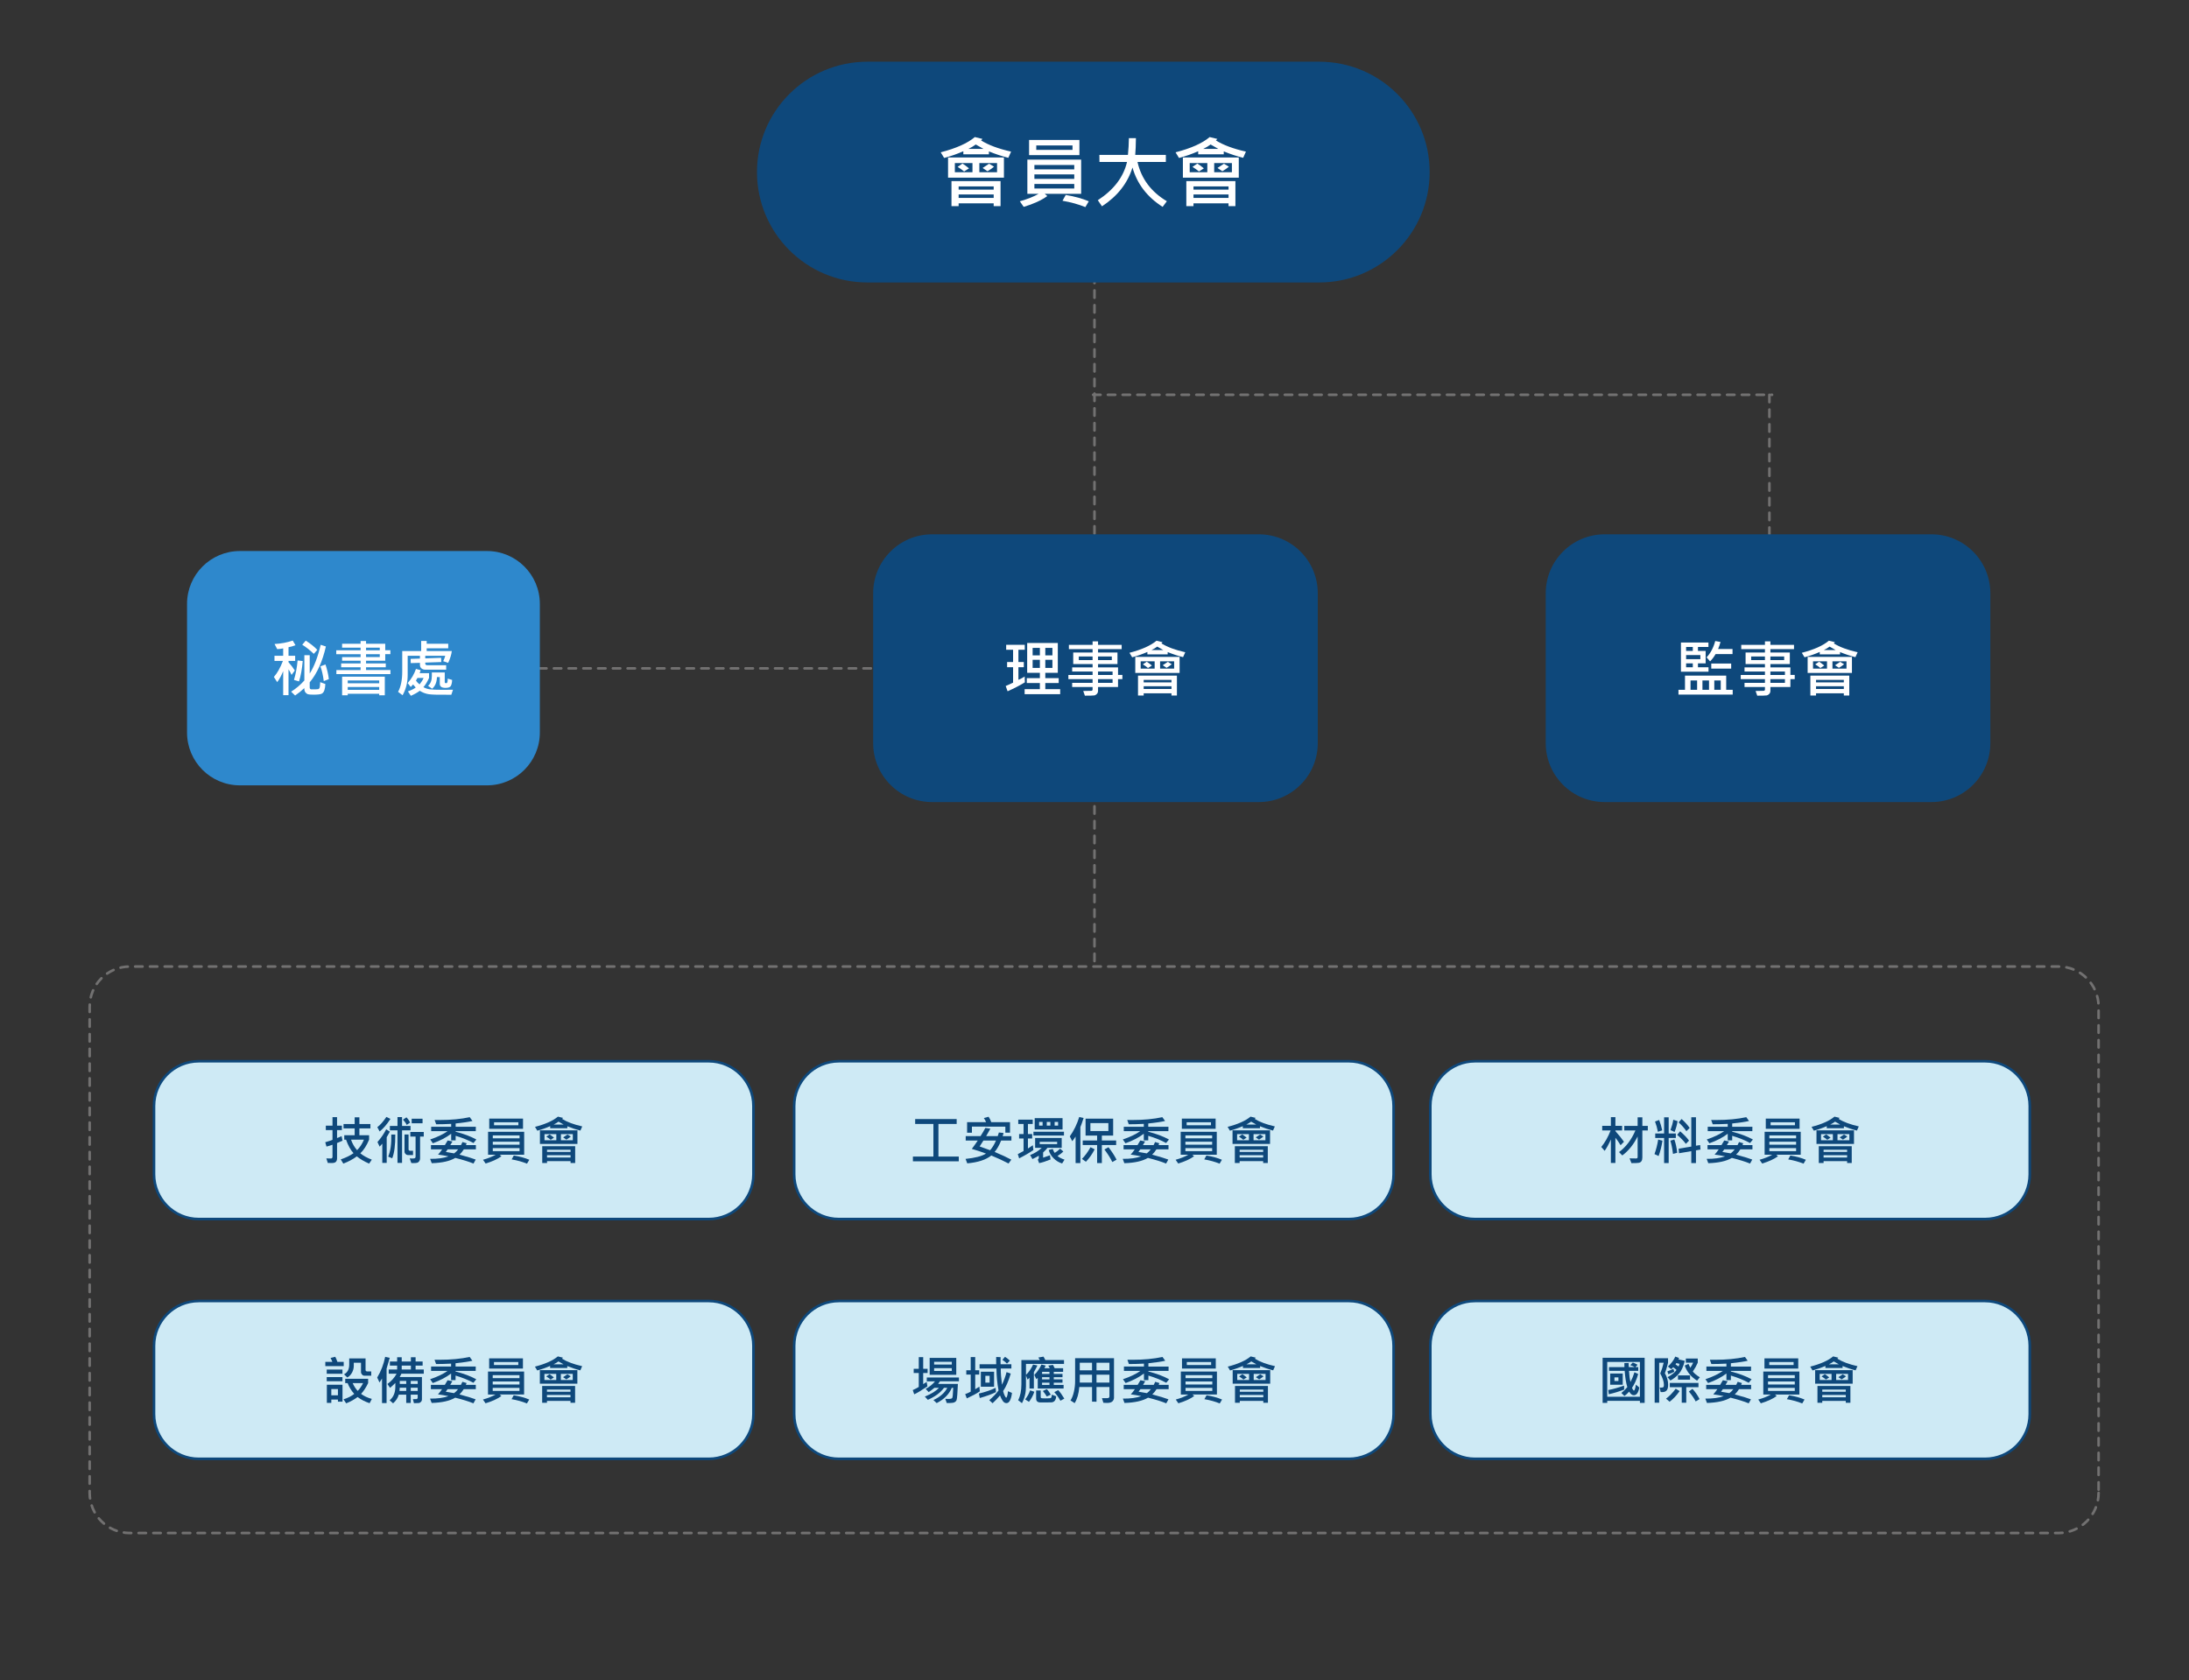
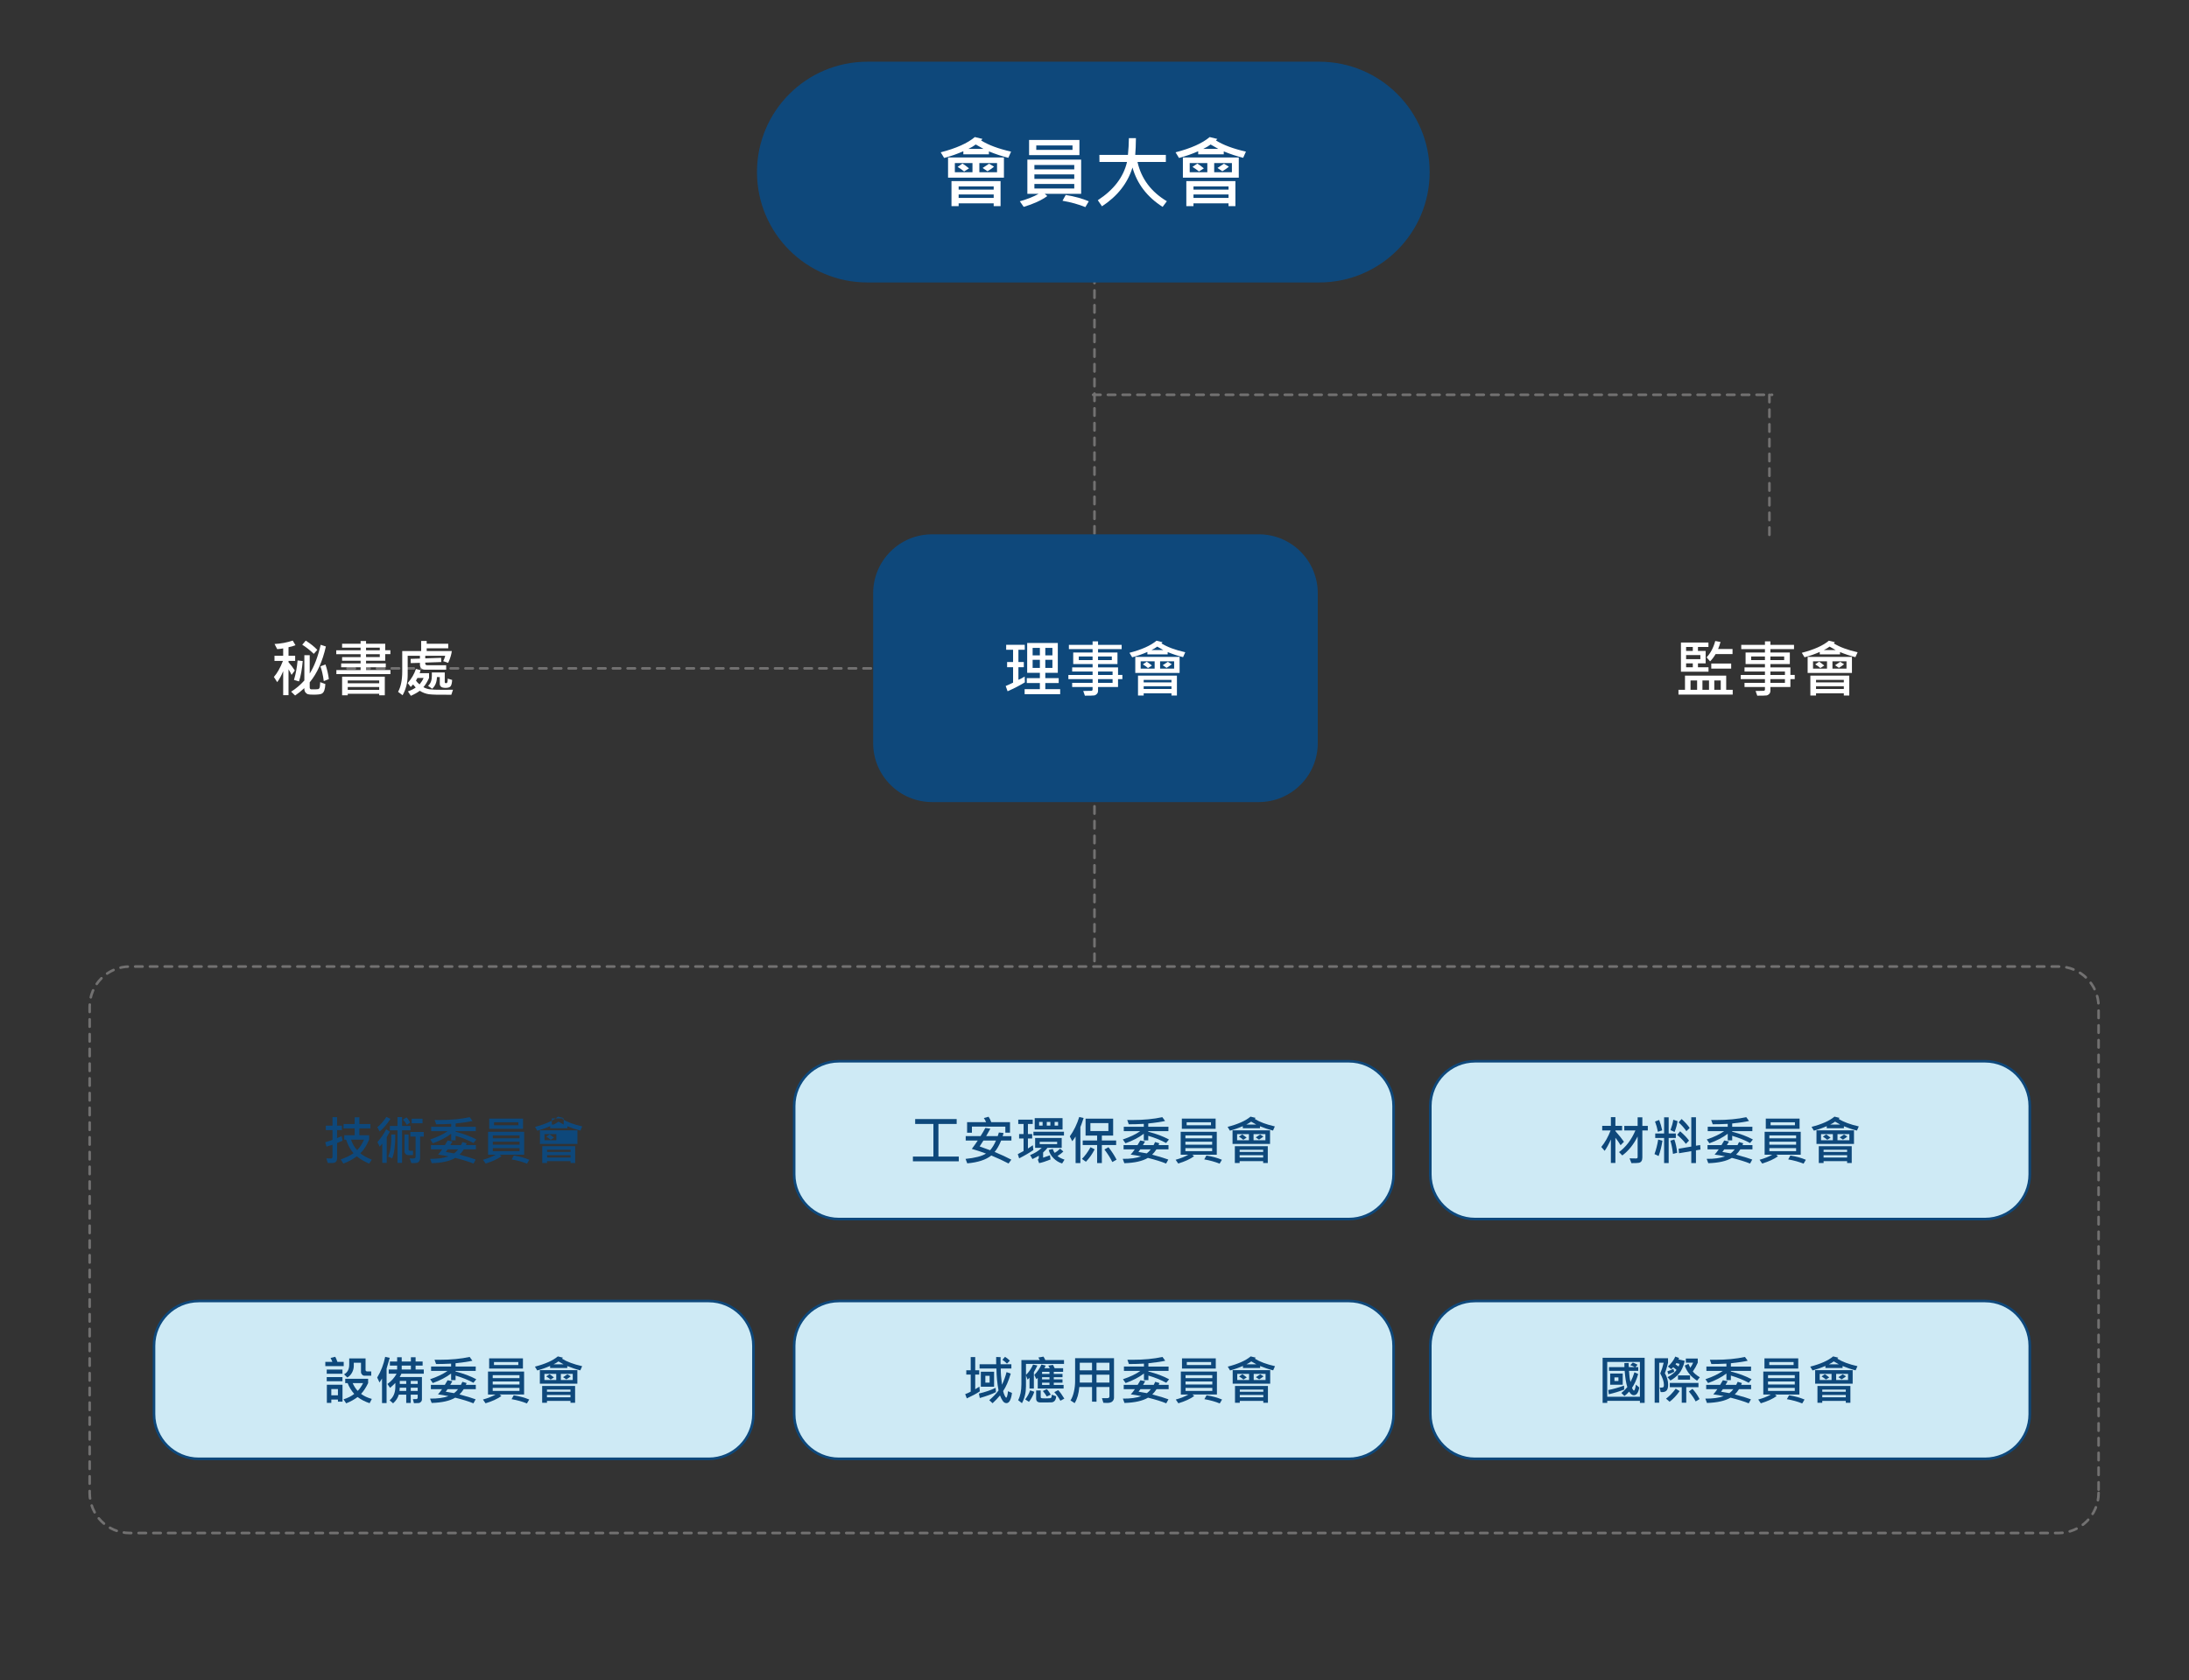
<svg xmlns="http://www.w3.org/2000/svg" version="1.1" id="圖層_2" x="0px" y="0px" width="841.89px" height="646.402px" viewBox="0 0 841.89 646.402" enable-background="new 0 0 841.89 646.402" xml:space="preserve">
  <rect x="0" y="0" width="841.89" height="646.402" fill="#333333" stroke="none" />
  <line fill="none" stroke="#727171" stroke-linecap="round" stroke-linejoin="round" stroke-dasharray="2.835,2.835" x1="420.939" y1="106.038" x2="420.939" y2="370.701" />
  <path fill="#0E487B" d="M549.848,66.194c0,23.448-19.013,42.458-42.459,42.458H333.592c-23.446,0-42.458-19.01-42.458-42.458l0,0  c0-23.445,19.008-42.457,42.458-42.457h173.8C530.838,23.737,549.848,42.744,549.848,66.194L549.848,66.194z" />
  <g>
    <path fill="#FFFFFF" d="M388.862,58.32l-1.059,2.382c-2.46-0.605-4.948-1.43-7.468-2.467v1.116H370.5v-1.175   c-2.32,1.03-4.783,1.891-7.38,2.587l-1.322-2.176c5.932-1.529,10.306-3.484,13.128-5.865l2.942,0.721   c-0.209,0.254-0.39,0.445-0.546,0.573C380.116,55.777,383.961,57.214,388.862,58.32z M386.113,68.347h-21.492V60.57h21.495   L386.113,68.347L386.113,68.347z M384.819,79.299h-2.649v-1.073h-13.481v1.073h-2.749V69.67h18.876L384.819,79.299L384.819,79.299z    M374.015,66.245v-3.529h-6.777v3.529H374.015z M372.691,64.76l-1.896,1.202c-0.724-0.605-1.557-1.201-2.498-1.776l1.867-1.264   C370.78,63.266,371.623,63.878,372.691,64.76z M382.173,72.948v-1.236h-13.481v1.237L382.173,72.948L382.173,72.948z    M382.173,76.138v-1.323h-13.481v1.323H382.173z M378.233,57.262c-1.618-0.898-2.602-1.461-2.955-1.677   c-0.823,0.621-1.767,1.177-2.822,1.677H378.233z M383.467,66.245v-3.529h-6.807v3.529H383.467z M382.32,64.127   c-0.667,0.558-1.506,1.142-2.529,1.75l-1.868-1.265c1.177-0.745,2-1.289,2.47-1.632L382.32,64.127z" />
    <path fill="#FFFFFF" d="M415.808,74.55h-14.01l1,0.866c-2.304,1.658-5.332,3.042-9.085,4.16l-1.485-2.147   c2.97-0.842,5.38-1.803,7.233-2.88h-4.337V61.393h20.685V74.55L415.808,74.55z M415.147,59.674h-19.361v-5.836h19.36   L415.147,59.674L415.147,59.674z M413.162,65.157v-1.692H397.83v1.692H413.162z M413.162,68.802v-1.72H397.83v1.72H413.162z    M413.162,72.507v-1.749H397.83v1.749H413.162z M412.486,57.659V55.94H398.55v1.719H412.486z M418.749,77.432l-1.32,2.234   c-2.656-1.081-5.588-1.891-8.792-2.44l1.237-2.234C413.25,75.54,416.21,76.354,418.749,77.432z" />
    <path fill="#FFFFFF" d="M448.769,77.401l-1.618,2.176c-5.948-3.793-9.815-8.837-11.599-15.142   c-1.873,6.057-5.781,11.033-11.73,14.924l-1.604-2.339c6.146-4.008,9.892-8.919,11.233-14.73h-10.599l-0.03-2.706h10.981   c0.217-2.108,0.338-4.253,0.368-6.439h2.705c-0.03,2.616-0.12,4.763-0.265,6.439h11.772v2.706h-10.907   C438.949,68.759,442.712,73.796,448.769,77.401z" />
    <path fill="#FFFFFF" d="M479.185,58.32l-1.059,2.382c-2.461-0.605-4.949-1.43-7.468-2.467v1.116h-9.833v-1.175   c-2.32,1.03-4.784,1.891-7.382,2.587l-1.322-2.176c5.932-1.529,10.306-3.484,13.128-5.865l2.94,0.721   c-0.207,0.254-0.387,0.445-0.545,0.573C470.439,55.777,474.285,57.214,479.185,58.32z M476.436,68.347h-21.494V60.57h21.495   L476.436,68.347L476.436,68.347z M475.141,79.299h-2.648v-1.073h-13.481v1.073h-2.749V69.67h18.875L475.141,79.299L475.141,79.299z    M464.337,66.245v-3.529h-6.775v3.529H464.337z M463.014,64.76l-1.897,1.202c-0.725-0.605-1.558-1.201-2.498-1.776l1.867-1.264   C461.103,63.266,461.946,63.878,463.014,64.76z M472.497,72.948v-1.236h-13.481v1.237L472.497,72.948L472.497,72.948z    M472.497,76.138v-1.323h-13.481v1.323H472.497z M468.556,57.262c-1.617-0.898-2.603-1.461-2.955-1.677   c-0.823,0.621-1.768,1.177-2.822,1.677H468.556z M473.791,66.245v-3.529h-6.809v3.529H473.791z M472.642,64.127   c-0.667,0.558-1.506,1.142-2.528,1.75l-1.867-1.265c1.177-0.745,2.001-1.289,2.47-1.632L472.642,64.127z" />
  </g>
-   <path fill="#CEEAF5" stroke="#0E487B" d="M289.78,451.721c0,9.505-7.705,17.21-17.21,17.21H76.442  c-9.506,0-17.211-7.705-17.211-17.21v-26.293c0-9.505,7.705-17.212,17.211-17.212h196.129c9.504,0,17.21,7.707,17.21,17.212  L289.78,451.721L289.78,451.721z" />
  <g>
    <path fill="#0E487B" d="M131.736,438.789c-0.763,0.355-1.464,0.651-2.102,0.888v5.862c0,0.578-0.142,1.025-0.425,1.341   c-0.283,0.314-0.756,0.479-1.421,0.487c-0.666,0.012-1.238,0.006-1.716-0.017l-0.562-1.756c0.709,0.025,1.322,0.039,1.834,0.039   c0.125,0,0.246-0.057,0.361-0.171c0.114-0.117,0.172-0.247,0.172-0.391v-4.726c-0.743,0.263-1.513,0.496-2.309,0.7l-0.483-1.658   c1.262-0.382,2.193-0.69,2.792-0.929v-3.74h-2.566v-1.717h2.566v-3.272h1.756v3.272h1.855v1.717h-1.855v3.039   c0.527-0.171,1.105-0.414,1.737-0.729L131.736,438.789z M142.996,446.081l-1.036,1.52c-1.908-0.835-3.483-1.766-4.725-2.793   c-1.447,1.086-3.178,2.016-5.191,2.793l-0.996-1.618c1.946-0.658,3.585-1.455,4.914-2.388c-1.125-1.236-2.083-2.973-2.871-5.212   h-0.69v-1.696h4.005v-2.625h-4.283v-1.696h4.283v-2.567h1.815v2.567h4.243v1.696h-4.243v2.625h3.739v1.696   c-0.941,2.265-2.065,4.017-3.375,5.251C139.696,444.554,141.167,445.372,142.996,446.081z M139.976,438.383h-4.963   c0.499,1.508,1.273,2.855,2.319,4.048C138.43,441.324,139.312,439.974,139.976,438.383z" />
    <path fill="#0E487B" d="M150.169,430.401c-1.408,2.165-2.796,3.776-4.164,4.834l-0.889-1.658c1.092-0.797,2.257-2.111,3.493-3.946   L150.169,430.401z M149.942,435.295c-0.429,0.812-0.833,1.523-1.214,2.145v9.875h-1.698v-7.388   c-0.237,0.309-0.579,0.688-1.026,1.144l-0.83-1.776c1.355-1.539,2.475-3.166,3.355-4.884L149.942,435.295z M152.024,436.421   c0.026,4.072-0.365,7.116-1.175,9.136l-1.548-0.651c0.895-2.106,1.289-4.936,1.185-8.486L152.024,436.421L152.024,436.421z    M157.886,434.802h-3.255v12.512h-1.756v-12.512h-2.93v-1.696h2.93v-3.396h1.756v3.396h3.255V434.802z M157.728,431.812   l-1.303,0.898c-0.244-0.572-0.721-1.246-1.431-2.023l1.332-0.89C156.938,430.431,157.405,431.102,157.728,431.812z    M158.853,444.305h-1.954c-0.355,0-0.664-0.134-0.928-0.401c-0.264-0.265-0.396-0.57-0.396-0.91V436.4h1.559v5.783   c0,0.119,0.057,0.227,0.168,0.321c0.112,0.096,0.23,0.144,0.355,0.144h1.195V444.305L158.853,444.305z M162.977,437.19h-1.412   v8.427c0,0.361-0.098,0.696-0.296,1.002c-0.197,0.306-0.436,0.515-0.715,0.623c-0.28,0.107-0.814,0.162-1.604,0.162   c-0.249,0-0.503-0.01-0.76-0.03l-0.61-1.776c0.355,0.026,0.713,0.04,1.076,0.04c0.519,0,0.845-0.059,0.977-0.181   c0.132-0.124,0.197-0.295,0.197-0.517v-7.746h-2.022v-1.757h5.17V437.19L162.977,437.19z M162.514,432.079h-4.184v-1.756h4.184   V432.079L162.514,432.079z" />
    <path fill="#0E487B" d="M183.027,442.124h-4.648c-0.494,0.782-1.04,1.458-1.638,2.022c3.19,0.883,5.262,1.514,6.216,1.895   l-0.849,1.539c-1.71-0.709-4.045-1.434-7.006-2.179c-2.064,1.238-5.084,1.916-9.058,2.034l-0.621-1.668   c2.887,0.026,5.247-0.292,7.074-0.957c-1.428-0.289-2.769-0.516-4.026-0.681c0.494-0.515,1.02-1.182,1.58-2.003h-4.302v-1.658   h5.367c0.369-0.557,0.721-1.149,1.056-1.776l1.835,0.388c-0.217,0.435-0.486,0.896-0.81,1.391h4.104l0.561-1.174l1.62,0.482   c-0.039,0.172-0.132,0.401-0.276,0.69h3.819L183.027,442.124L183.027,442.124z M183.204,438.325l-1.095,1.352   c-1.98-1.08-4.268-2.003-6.868-2.771v1.745h-1.716v-2.544c-1.881,1.445-4.233,2.672-7.056,3.67l-1.006-1.47   c2.775-0.935,5.006-1.999,6.689-3.196h-6.325v-1.679h7.696v-1.125c-2.06,0.105-3.986,0.158-5.782,0.158l-0.582-1.657   c0.644,0.015,1.276,0.019,1.894,0.019c4.388,0,8.257-0.364,11.604-1.095l1.056,1.462c-1.329,0.328-3.486,0.652-6.474,0.969v1.273   h7.765l-0.019,1.679h-7.746v0.226C178.367,436.131,181.021,437.128,183.204,438.325z M176.208,442.124h-4.036   c-0.131,0.238-0.369,0.564-0.709,0.986l3.197,0.553C175.165,443.308,175.682,442.794,176.208,442.124z" />
    <path fill="#0E487B" d="M201.598,444.185h-9.404l0.671,0.586c-1.545,1.11-3.579,2.04-6.098,2.792l-0.998-1.44   c1.993-0.566,3.612-1.212,4.855-1.933h-2.911v-8.831h13.884V444.185L201.598,444.185z M201.154,434.202h-12.996v-3.916h12.996   V434.202z M199.821,437.881v-1.135H189.53v1.135H199.821z M199.821,440.327v-1.153H189.53v1.153H199.821z M199.821,442.816v-1.176   H189.53v1.176H199.821z M199.368,432.848v-1.154h-9.354v1.154H199.368z M203.572,446.12l-0.888,1.499   c-1.782-0.723-3.75-1.268-5.9-1.636l0.828-1.501C199.88,444.85,201.867,445.396,203.572,446.12z" />
-     <path fill="#0E487B" d="M223.927,433.293l-0.709,1.6c-1.652-0.409-3.322-0.962-5.013-1.66v0.75h-6.601v-0.79   c-1.558,0.69-3.209,1.271-4.954,1.736l-0.888-1.461c3.98-1.025,6.916-2.339,8.812-3.939l1.973,0.483   c-0.138,0.171-0.259,0.3-0.365,0.386C218.056,431.584,220.638,432.55,223.927,433.293z M222.082,440.022h-14.425v-5.22h14.426   L222.082,440.022L222.082,440.022z M221.215,447.373h-1.776v-0.722h-9.049v0.722h-1.844v-6.463h12.67L221.215,447.373   L221.215,447.373z M213.961,438.611v-2.367h-4.548v2.367H213.961z M213.073,437.615l-1.273,0.809   c-0.486-0.406-1.045-0.805-1.677-1.193l1.254-0.849C211.79,436.61,212.356,437.025,213.073,437.615z M219.439,443.11v-0.827h-9.049   v0.827H219.439z M219.439,445.253v-0.891h-9.049v0.891H219.439z M216.793,432.581c-1.086-0.605-1.747-0.977-1.983-1.124   c-0.552,0.413-1.184,0.788-1.895,1.124H216.793z M220.306,438.611v-2.367h-4.568v2.367H220.306z M219.537,437.19   c-0.448,0.373-1.013,0.765-1.697,1.175l-1.254-0.849c0.791-0.502,1.343-0.867,1.658-1.096L219.537,437.19z" />
+     <path fill="#0E487B" d="M223.927,433.293l-0.709,1.6c-1.652-0.409-3.322-0.962-5.013-1.66v0.75h-6.601v-0.79   c-1.558,0.69-3.209,1.271-4.954,1.736l-0.888-1.461c3.98-1.025,6.916-2.339,8.812-3.939l1.973,0.483   c-0.138,0.171-0.259,0.3-0.365,0.386C218.056,431.584,220.638,432.55,223.927,433.293z M222.082,440.022h-14.425v-5.22h14.426   L222.082,440.022L222.082,440.022z M221.215,447.373h-1.776v-0.722h-9.049v0.722h-1.844v-6.463h12.67L221.215,447.373   L221.215,447.373z M213.961,438.611v-2.367h-4.548v2.367H213.961z M213.073,437.615l-1.273,0.809   c-0.486-0.406-1.045-0.805-1.677-1.193l1.254-0.849C211.79,436.61,212.356,437.025,213.073,437.615z M219.439,443.11v-0.827h-9.049   v0.827H219.439z M219.439,445.253v-0.891h-9.049v0.891H219.439z M216.793,432.581c-1.086-0.605-1.747-0.977-1.983-1.124   c-0.552,0.413-1.184,0.788-1.895,1.124H216.793z v-2.367h-4.568v2.367H220.306z M219.537,437.19   c-0.448,0.373-1.013,0.765-1.697,1.175l-1.254-0.849c0.791-0.502,1.343-0.867,1.658-1.096L219.537,437.19z" />
  </g>
  <path fill="#CEEAF5" stroke="#0E487B" d="M535.98,451.721c0,9.505-7.706,17.21-17.213,17.21H322.641  c-9.506,0-17.211-7.705-17.211-17.21v-26.293c0-9.505,7.705-17.212,17.211-17.212h196.127c9.506,0,17.212,7.707,17.212,17.212  V451.721L535.98,451.721z" />
  <g>
    <path fill="#0E487B" d="M368.748,446.715h-17.643v-1.827h7.884v-12.542h-7.016v-1.886h15.964v1.886h-7.014v12.541h7.824V446.715   L368.748,446.715z" />
    <path fill="#0E487B" d="M388.995,438.729h-3.955c-0.75,1.85-1.585,3.309-2.506,4.381c2.613,1.088,4.752,2.077,6.422,2.97   l-1.064,1.48c-1.765-0.947-3.975-1.975-6.631-3.078c-2.065,1.649-5.15,2.657-9.256,3.018l-0.651-1.715   c3.63-0.355,6.251-1.037,7.864-2.041c-1.77-0.671-3.59-1.275-5.457-1.806c0.769-1.01,1.529-2.077,2.279-3.208h-4.627v-1.697h5.702   c0.619-0.967,1.236-2.02,1.856-3.158l1.925,0.287c-0.612,1.151-1.15,2.108-1.618,2.872h4.448c0.191-0.526,0.339-0.994,0.443-1.4   l1.776,0.188c-0.054,0.349-0.162,0.752-0.326,1.214h3.374v1.695L388.995,438.729L388.995,438.729z M388.452,435.7h-1.795v-2.329   H373.8v2.347h-1.856v-4.063h7.293c-0.226-0.584-0.509-1.116-0.851-1.598l1.816-0.484c0.401,0.554,0.747,1.248,1.035,2.082h7.213   L388.452,435.7L388.452,435.7z M383.055,438.729h-4.826c-0.375,0.638-0.86,1.393-1.459,2.262c1.256,0.427,2.598,0.914,4.025,1.46   C381.651,441.489,382.404,440.248,383.055,438.729z" />
    <path fill="#0E487B" d="M397.442,442.379c-1.541,1.066-3.364,2.133-5.477,3.198l-0.52-1.62c0.612-0.294,1.353-0.693,2.219-1.193   v-4.825h-1.716v-1.697h1.716v-3.897h-2.042v-1.66h5.566v1.66h-1.846v3.897h1.638v1.697h-1.638v3.858   c0.566-0.349,1.193-0.774,1.884-1.274L397.442,442.379z M408.334,441.53h-5.475c-0.282,0.422-0.84,1.016-1.677,1.787v1.993   c0.833-0.256,1.71-0.56,2.624-0.906l0.227,1.599c-1.794,0.729-3.26,1.201-4.391,1.411l-0.504-1.371   c0.256-0.172,0.385-0.415,0.385-0.731v-0.759c-0.631,0.401-1.447,0.831-2.448,1.291l-0.889-1.541c1.65-0.62,3.141-1.542,4.47-2.772   h-2.545v-3.799h10.222V441.53L408.334,441.53z M409.203,436.806H397.46v-1.471h11.743V436.806z M408.66,434.469h-10.715v-4.372   h10.715V434.469z M400.984,432.987v-1.411h-1.343v1.411H400.984z M406.578,440.101v-0.888h-6.707v0.888H406.578z M403.974,432.987   v-1.411h-1.381v1.411H403.974z M409.41,446.081l-0.917,1.461c-1.256-0.382-2.361-1.057-3.315-2.028   c-0.954-0.972-1.566-2.027-1.834-3.172l1.539-0.385c0.226,0.671,0.48,1.179,0.77,1.52c0.657-0.38,1.354-0.928,2.082-1.639   l1.233,1.115c-0.547,0.547-1.296,1.118-2.25,1.716C407.294,445.184,408.193,445.653,409.41,446.081z M406.943,432.987v-1.411   h-1.331v1.411H406.943z" />
    <path fill="#0E487B" d="M416.761,430.056c-0.276,0.868-0.553,1.677-0.837,2.427l-0.412,1.045v13.863h-1.835v-10.204   c-0.423,0.646-0.853,1.244-1.292,1.795l-0.938-1.854c1.56-2.191,2.767-4.676,3.622-7.458L416.761,430.056z M421.005,442.104   c-0.947,1.853-2.072,3.45-3.377,4.786l-1.507-1.105c1.196-1.197,2.292-2.694,3.286-4.487L421.005,442.104z M429.275,440.446h-5.496   v6.949h-1.824v-6.949h-5.538v-1.735h5.538v-1.903h-4.443v-6.503h10.608v6.503h-4.341v1.903h5.496V440.446L429.275,440.446z    M426.285,435.069v-3.048h-6.918v3.048H426.285z M429.432,446.081l-1.64,0.908c-0.684-1.44-1.694-3.052-3.029-4.827l1.56-0.864   C427.514,442.789,428.549,444.385,429.432,446.081z" />
    <path fill="#0E487B" d="M449.404,442.124h-4.647c-0.493,0.782-1.04,1.458-1.638,2.022c3.189,0.883,5.261,1.514,6.215,1.895   l-0.85,1.539c-1.711-0.709-4.046-1.434-7.004-2.179c-2.067,1.238-5.086,1.916-9.059,2.034l-0.62-1.668   c2.886,0.026,5.244-0.292,7.075-0.957c-1.429-0.289-2.768-0.516-4.025-0.681c0.494-0.515,1.019-1.182,1.579-2.003h-4.302v-1.658   h5.367c0.369-0.557,0.721-1.149,1.057-1.776l1.835,0.388c-0.218,0.435-0.486,0.896-0.81,1.391h4.104l0.563-1.174l1.617,0.482   c-0.04,0.172-0.131,0.401-0.275,0.69h3.818V442.124L449.404,442.124z M449.582,438.325l-1.096,1.352   c-1.979-1.08-4.268-2.003-6.867-2.771v1.745h-1.716v-2.544c-1.882,1.445-4.231,2.672-7.056,3.67l-1.008-1.47   c2.775-0.935,5.007-1.999,6.689-3.196h-6.324v-1.679h7.697v-1.125c-2.059,0.105-3.986,0.158-5.783,0.158l-0.582-1.657   c0.644,0.015,1.277,0.019,1.893,0.019c4.389,0,8.257-0.364,11.604-1.095l1.057,1.462c-1.328,0.328-3.488,0.652-6.473,0.969v1.273   h7.766l-0.02,1.679h-7.744v0.226C444.744,436.131,447.397,437.128,449.582,438.325z M442.584,442.124h-4.034   c-0.133,0.238-0.369,0.564-0.71,0.986l3.196,0.553C441.542,443.308,442.059,442.794,442.584,442.124z" />
    <path fill="#0E487B" d="M467.974,444.185h-9.402l0.669,0.586c-1.545,1.11-3.578,2.04-6.099,2.792l-0.997-1.44   c1.995-0.566,3.611-1.212,4.854-1.933h-2.91v-8.831h13.884L467.974,444.185L467.974,444.185z M467.53,434.202h-12.994v-3.916   h12.994V434.202z M466.197,437.881v-1.135h-10.289v1.135H466.197z M466.197,440.327v-1.153h-10.289v1.153H466.197z    M466.197,442.816v-1.176h-10.289v1.176H466.197z M465.745,432.848v-1.154h-9.358v1.154H465.745z M469.946,446.12l-0.889,1.499   c-1.782-0.723-3.75-1.268-5.898-1.636l0.828-1.501C466.256,444.85,468.243,445.396,469.946,446.12z" />
    <path fill="#0E487B" d="M490.304,433.293l-0.708,1.6c-1.651-0.409-3.321-0.962-5.014-1.66v0.75h-6.602v-0.79   c-1.56,0.69-3.21,1.271-4.954,1.736l-0.888-1.461c3.982-1.025,6.919-2.339,8.813-3.939l1.973,0.483   c-0.138,0.171-0.261,0.3-0.365,0.386C484.434,431.584,487.015,432.55,490.304,433.293z M488.458,440.022h-14.424v-5.22h14.424   V440.022z M487.591,447.373h-1.775v-0.722h-9.05v0.722h-1.845v-6.463h12.67V447.373z M480.338,438.611v-2.367h-4.549v2.367H480.338   z M479.451,437.615l-1.275,0.809c-0.485-0.406-1.046-0.805-1.679-1.193l1.255-0.849   C478.167,436.61,478.733,437.025,479.451,437.615z M485.815,443.11v-0.827h-9.049v0.827H485.815z M485.815,445.253v-0.891h-9.049   v0.891H485.815z M483.17,432.581c-1.085-0.605-1.745-0.977-1.983-1.124c-0.552,0.413-1.186,0.788-1.893,1.124H483.17z    M486.682,438.611v-2.367h-4.566v2.367H486.682z M485.914,437.19c-0.444,0.373-1.011,0.765-1.697,1.175l-1.254-0.849   c0.79-0.502,1.342-0.867,1.658-1.096L485.914,437.19z" />
  </g>
  <path fill="#CEEAF5" stroke="#0E487B" d="M780.647,451.72c0,9.506-7.706,17.211-17.212,17.211H567.31  c-9.508,0-17.212-7.705-17.212-17.211v-26.293c0-9.505,7.705-17.212,17.212-17.212h196.127c9.505,0,17.212,7.707,17.212,17.212  L780.647,451.72L780.647,451.72z" />
  <g>
    <path fill="#0E487B" d="M624.575,439.193l-1.291,1.331c-0.685-1.13-1.354-2.097-2.004-2.891v9.718h-1.735v-9.048   c-0.835,1.861-1.634,3.322-2.396,4.382l-1.292-1.489c1.429-1.745,2.625-3.866,3.592-6.366h-3.238v-1.766h3.337v-3.337h1.735v3.337   h2.576v1.766h-2.576v0.258C622.588,436.555,623.687,437.922,624.575,439.193z M633.75,434.832h-2.102v10.4   c0,0.629-0.119,1.114-0.355,1.445c-0.236,0.33-0.568,0.537-0.992,0.617c-0.425,0.079-1.377,0.119-2.855,0.119l-0.71-1.836   c0.217,0.027,1.076,0.041,2.576,0.041c0.348,0,0.522-0.182,0.522-0.543v-7.925c-1.535,3.098-3.499,5.536-5.901,7.312l-1.252-1.292   c2.696-2.012,4.797-4.793,6.305-8.337h-4.281v-1.746h5.13v-3.286h1.814v3.286h2.103L633.75,434.832L633.75,434.832z" />
    <path fill="#0E487B" d="M639.385,438.789c-0.35,2.217-0.846,4.184-1.49,5.9l-1.581-0.752c0.628-1.697,1.1-3.56,1.423-5.595   L639.385,438.789z M639.287,434.802l-1.657,0.572c-0.258-1.388-0.625-2.708-1.106-3.964l1.59-0.603   C638.6,432.064,638.992,433.394,639.287,434.802z M644.526,437.733h-2.753v9.662h-1.757v-9.662h-3.413v-1.717h3.413v-6.236h1.757   v6.236h2.753V437.733z M645.048,443.436l-1.617,0.425c-0.225-1.941-0.56-3.63-1.008-5.072l1.53-0.483   C644.486,439.819,644.853,441.527,645.048,443.436z M645.208,431.268c-0.238,1.422-0.626,2.811-1.165,4.163l-1.577-0.729   c0.524-1.395,0.888-2.719,1.086-3.977L645.208,431.268z M649.598,438.75l-1.214,1.253c-0.762-1.053-1.881-2.211-3.354-3.473   l1.153-1.362C647.63,436.412,648.769,437.603,649.598,438.75z M649.855,433.875l-1.272,1.253c-0.79-1.185-1.787-2.315-2.99-3.394   l1.154-1.292C647.996,431.568,649.033,432.713,649.855,433.875z M654,442.201l-1.735,0.287v4.905h-1.796v-4.582l-4.727,0.799   l-0.129-1.756l4.855-0.809v-11.271h1.798v10.933l1.617-0.248L654,442.201z" />
    <path fill="#0E487B" d="M673.992,442.124h-4.649c-0.492,0.783-1.04,1.459-1.639,2.023c3.191,0.883,5.263,1.513,6.217,1.895   l-0.849,1.539c-1.712-0.709-4.047-1.435-7.005-2.18c-2.067,1.238-5.086,1.916-9.06,2.035l-0.621-1.668   c2.886,0.026,5.244-0.292,7.075-0.957c-1.429-0.29-2.769-0.517-4.023-0.682c0.492-0.516,1.017-1.181,1.577-2.003h-4.301v-1.658   h5.367c0.369-0.558,0.721-1.149,1.056-1.776l1.835,0.387c-0.217,0.436-0.487,0.896-0.809,1.392h4.103l0.563-1.175l1.618,0.483   c-0.04,0.171-0.131,0.401-0.276,0.69h3.819L673.992,442.124L673.992,442.124z M674.168,438.325l-1.096,1.352   c-1.979-1.08-4.27-2.003-6.867-2.771v1.746h-1.717v-2.544c-1.882,1.446-4.231,2.672-7.055,3.67l-1.008-1.47   c2.775-0.935,5.008-1.999,6.691-3.196h-6.325v-1.68h7.695v-1.125c-2.06,0.105-3.985,0.159-5.782,0.159l-0.583-1.657   c0.645,0.014,1.277,0.019,1.893,0.019c4.388,0,8.256-0.365,11.604-1.096l1.056,1.463c-1.328,0.328-3.488,0.652-6.474,0.968v1.274   h7.767l-0.02,1.679h-7.746v0.225C669.33,436.131,671.984,437.128,674.168,438.325z M667.171,442.124h-4.033   c-0.134,0.239-0.369,0.565-0.711,0.987l3.198,0.553C666.13,443.307,666.646,442.795,667.171,442.124z" />
    <path fill="#0E487B" d="M692.561,444.185h-9.402l0.669,0.586c-1.545,1.11-3.578,2.04-6.099,2.792l-0.997-1.44   c1.994-0.566,3.611-1.212,4.854-1.933h-2.911v-8.831h13.885L692.561,444.185L692.561,444.185z M692.116,434.203h-12.993v-3.917   h12.993V434.203L692.116,434.203z M690.785,437.882v-1.135h-10.29v1.135H690.785z M690.785,440.327v-1.154h-10.29v1.154H690.785z    M690.785,442.814v-1.174h-10.29v1.174H690.785z M690.331,432.849v-1.154h-9.357v1.154H690.331z M694.534,446.121l-0.889,1.499   c-1.782-0.722-3.751-1.269-5.899-1.636l0.829-1.501C690.843,444.851,692.831,445.395,694.534,446.121z" />
    <path fill="#0E487B" d="M714.891,433.292l-0.709,1.6c-1.653-0.408-3.321-0.961-5.015-1.659v0.75h-6.601v-0.791   c-1.56,0.69-3.21,1.271-4.954,1.737l-0.889-1.463c3.982-1.024,6.918-2.339,8.813-3.938l1.973,0.483   c-0.138,0.171-0.261,0.3-0.365,0.386C709.021,431.584,711.602,432.549,714.891,433.292z M713.045,440.022h-14.425v-5.221h14.425   V440.022z M712.176,447.373h-1.774v-0.722h-9.05v0.722h-1.846v-6.463h12.67V447.373L712.176,447.373z M704.923,438.611v-2.367   h-4.548v2.367H704.923z M704.036,437.614l-1.274,0.809c-0.485-0.405-1.046-0.804-1.679-1.192l1.255-0.849   C702.753,436.61,703.32,437.025,704.036,437.614z M710.4,443.111v-0.828h-9.049v0.828H710.4z M710.4,445.252v-0.89h-9.049v0.89   H710.4z M707.755,432.581c-1.084-0.605-1.744-0.977-1.983-1.125c-0.551,0.414-1.185,0.789-1.891,1.125H707.755z M711.269,438.611   v-2.367h-4.568v2.367H711.269z M710.5,437.189c-0.445,0.374-1.011,0.766-1.697,1.176l-1.254-0.849   c0.79-0.502,1.341-0.867,1.657-1.096L710.5,437.189z" />
  </g>
  <path fill="#CEEAF5" stroke="#0E487B" d="M289.78,543.953c0,9.506-7.705,17.211-17.211,17.211H76.442  c-9.506,0-17.211-7.705-17.211-17.211v-26.295c0-9.504,7.705-17.211,17.211-17.211H272.57c9.505,0,17.211,7.707,17.211,17.211  L289.78,543.953L289.78,543.953z" />
  <g>
    <path fill="#0E487B" d="M132.191,525.504h-7.075v-1.639h2.712c-0.203-0.531-0.434-1.041-0.69-1.518l1.796-0.443   c0.296,0.514,0.572,1.168,0.829,1.965h2.427L132.191,525.504L132.191,525.504z M131.707,528.433h-6.048v-1.617h6.048V528.433z    M131.707,531.322h-6.048v-1.598h6.048V531.322z M131.728,539.16h-1.757v-0.809h-2.546v1.291h-1.717v-6.986h6.02V539.16z    M129.97,536.713v-2.396h-2.546v2.396H129.97z M143.005,538.113l-0.848,1.639c-1.697-0.539-3.24-1.328-4.629-2.369   c-1.262,0.963-2.727,1.771-4.39,2.428l-1.026-1.541c1.651-0.514,3.026-1.207,4.125-2.08c-1.092-1.225-1.94-2.613-2.546-4.164   h-0.918v-1.66h8.811v1.66c-0.849,1.756-1.756,3.137-2.724,4.141C139.966,537.011,141.347,537.658,143.005,538.113z    M142.778,529.183h-2.625c-0.335,0-0.638-0.143-0.908-0.43s-0.405-0.611-0.405-0.973v-3.59h-2.773v1.213   c0,0.887-0.222,1.746-0.667,2.574c-0.444,0.828-1.05,1.465-1.821,1.904l-1.253-1.234c1.322-0.697,1.984-1.943,1.984-3.738v-2.379   h6.285v4.5c0,0.131,0.062,0.248,0.188,0.355c0.125,0.105,0.244,0.158,0.355,0.158h1.639L142.778,529.183L142.778,529.183   L142.778,529.183z M139.65,532.027h-4.025c0.585,1.27,1.234,2.266,1.944,2.99C138.306,534.304,139,533.306,139.65,532.027z" />
    <path fill="#0E487B" d="M149.893,522.306l-1.212,4.164v13.242h-1.756v-9.441c-0.303,0.508-0.625,1.012-0.968,1.518l-0.888-1.902   c1.454-2.4,2.478-5.055,3.069-7.963L149.893,522.306z M162.987,528.414h-8.604c-0.21,0.467-0.428,0.891-0.652,1.271h8.545v8.566   c0,0.4-0.125,0.73-0.375,0.992c-0.249,0.26-0.514,0.406-0.793,0.447c-0.28,0.039-0.913,0.059-1.899,0.059l-0.406-1.541l1.421-0.037   c0.079,0,0.169-0.061,0.271-0.18s0.153-0.232,0.153-0.346v-1.174h-2.674v3.188h-1.736v-3.188h-2.871   c-0.343,1.25-1.069,2.363-2.181,3.338l-1.332-1.174c1.466-1.178,2.2-2.936,2.2-5.27v-1.4c-0.591,0.613-1.268,1.238-2.022,1.885   l-1.026-1.479c1.533-1.115,2.71-2.43,3.533-3.957h-3.029v-1.619h3.236v-1.5h-2.792v-1.57h2.792v-1.639h1.756v1.639h3.533v-1.639   h1.806v1.639h2.704v1.57h-2.704v1.5h3.147L162.987,528.414L162.987,528.414z M156.238,535.045v-1.232h-2.506l-0.079,1.232H156.238z    M156.238,532.334v-1.135h-2.486v1.135H156.238z M158.033,526.795v-1.5H154.5v1.5H158.033z M160.648,532.334v-1.135h-2.674v1.135   H160.648z M160.648,535.045v-1.232h-2.674v1.232H160.648z" />
    <path fill="#0E487B" d="M182.998,534.357h-4.648c-0.493,0.781-1.04,1.455-1.639,2.021c3.191,0.881,5.263,1.512,6.217,1.893   l-0.849,1.541c-1.711-0.711-4.045-1.436-7.006-2.178c-2.066,1.236-5.085,1.914-9.059,2.031l-0.622-1.668   c2.887,0.027,5.246-0.291,7.075-0.957c-1.428-0.289-2.77-0.516-4.025-0.68c0.493-0.514,1.02-1.182,1.578-2.004h-4.302v-1.658h5.367   c0.369-0.559,0.721-1.15,1.056-1.775l1.835,0.387c-0.217,0.434-0.487,0.895-0.809,1.391h4.104l0.562-1.174l1.619,0.482   c-0.039,0.172-0.132,0.402-0.275,0.689h3.818L182.998,534.357L182.998,534.357z M183.175,530.554l-1.095,1.352   c-1.981-1.08-4.27-2.002-6.868-2.771v1.748h-1.717v-2.545c-1.881,1.447-4.233,2.67-7.056,3.67l-1.006-1.471   c2.777-0.934,5.006-1.998,6.689-3.195h-6.325v-1.678h7.696v-1.127c-2.059,0.105-3.986,0.16-5.782,0.16l-0.584-1.66   c0.645,0.014,1.276,0.018,1.894,0.018c4.388,0,8.257-0.363,11.605-1.094l1.055,1.461c-1.33,0.33-3.486,0.652-6.472,0.967v1.275   h7.765l-0.02,1.68h-7.746v0.227C178.337,528.363,180.991,529.361,183.175,530.554z M176.179,534.357h-4.036   c-0.132,0.236-0.369,0.563-0.709,0.984l3.197,0.551C175.136,535.539,175.652,535.025,176.179,534.357z" />
    <path fill="#0E487B" d="M201.569,536.418h-9.403l0.671,0.584c-1.546,1.111-3.58,2.041-6.099,2.793l-0.997-1.441   c1.993-0.564,3.611-1.209,4.854-1.932h-2.911v-8.832h13.884V536.418z M201.124,526.431h-12.996v-3.918h12.996V526.431z    M199.792,530.111v-1.133H189.5v1.133H199.792z M199.792,532.558v-1.154H189.5v1.154H199.792z M199.792,535.045v-1.174H189.5v1.174   H199.792z M199.339,525.08v-1.154h-9.355v1.154H199.339z M203.542,538.351l-0.889,1.5c-1.783-0.723-3.749-1.271-5.9-1.637   l0.829-1.502C199.852,537.082,201.838,537.625,203.542,538.351z" />
    <path fill="#0E487B" d="M223.897,525.521l-0.709,1.6c-1.651-0.408-3.322-0.961-5.013-1.658v0.75h-6.601v-0.791   c-1.558,0.693-3.209,1.27-4.953,1.736l-0.889-1.461c3.98-1.027,6.917-2.34,8.812-3.939l1.974,0.484   c-0.139,0.172-0.26,0.299-0.366,0.385C218.027,523.814,220.608,524.779,223.897,525.521z M222.052,532.254h-14.425v-5.219h14.425   V532.254z M221.185,539.603h-1.776v-0.721h-9.048v0.721h-1.845v-6.463h12.669V539.603L221.185,539.603z M213.932,530.842v-2.367   h-4.549v2.367H213.932z M213.044,529.844l-1.273,0.811c-0.487-0.406-1.046-0.805-1.677-1.193l1.253-0.85   C211.761,528.842,212.327,529.254,213.044,529.844z M219.408,535.342v-0.83h-9.048v0.83H219.408z M219.408,537.482v-0.891h-9.048   v0.891H219.408z M216.763,524.81c-1.084-0.604-1.747-0.977-1.983-1.125c-0.552,0.414-1.184,0.793-1.895,1.125H216.763z    M220.276,530.842v-2.367h-4.569v2.367H220.276z M219.507,529.418c-0.448,0.377-1.014,0.768-1.697,1.178l-1.253-0.85   c0.79-0.5,1.342-0.867,1.658-1.096L219.507,529.418z" />
  </g>
  <path fill="#CEEAF5" stroke="#0E487B" d="M535.98,543.953c0,9.506-7.706,17.211-17.213,17.211H322.641  c-9.506,0-17.211-7.705-17.211-17.211v-26.295c0-9.504,7.705-17.211,17.211-17.211h196.127c9.506,0,17.212,7.707,17.212,17.211  V543.953L535.98,543.953z" />
  <g>
-     <path fill="#0E487B" d="M356.758,528.146h-1.697v4.283c0.249-0.135,0.697-0.43,1.342-0.867l0.277,1.736   c-2.375,1.592-4.064,2.604-5.074,3.039l-0.561-1.621c1.066-0.492,1.838-0.895,2.316-1.213v-5.357h-1.953v-1.619h1.953v-4.48h1.698   v4.48h1.697L356.758,528.146L356.758,528.146z M368.807,531.345h-7.31c-0.297,0.455-0.533,0.789-0.709,1.008h7.618   c-0.055,1.475-0.128,2.822-0.223,4.047c-0.097,1.223-0.191,1.949-0.287,2.176c-0.095,0.229-0.25,0.436-0.468,0.619   s-0.512,0.314-0.883,0.391c-0.372,0.076-1.18,0.113-2.424,0.113l-0.561-1.619c0.362,0.025,0.73,0.039,1.106,0.039   c0.84,0.006,1.354-0.102,1.539-0.324c0.184-0.225,0.318-1.545,0.405-3.957h-0.544c-1.011,2.455-2.954,4.414-5.819,5.881   l-1.254-1.174c2.551-1.178,4.335-2.746,5.347-4.707h-1.272c-1.278,1.803-3.348,3.344-6.216,4.627l-1.153-1.252   c2.52-1.025,4.324-2.152,5.416-3.377h-1.736c-0.79,0.67-1.526,1.223-2.211,1.656l-1.145-1.232c1.506-0.834,2.704-1.805,3.591-2.91   h-3.167v-1.48h12.364v1.477H368.807z M367.779,528.838h-10.233v-6.514h10.233V528.838z M366.063,524.89v-1.045h-6.798v1.045   H366.063z M366.063,527.357v-1.066h-6.798v1.066H366.063z" />
    <path fill="#0E487B" d="M376.848,535.203c-1.334,0.889-3.006,1.787-5.013,2.703l-0.622-1.637c0.671-0.23,1.378-0.549,2.122-0.949   v-6.561h-1.699v-1.68h1.698v-5.072h1.735v5.072h1.541v1.68h-1.541v5.635c0.526-0.297,1.06-0.633,1.599-1.01L376.848,535.203z    M383.035,535.488c-1.381,0.727-3.451,1.484-6.207,2.281l-0.347-1.717c2.456-0.578,4.599-1.313,6.433-2.201L383.035,535.488z    M389.203,535.806c-0.131,1.15-0.373,2.092-0.725,2.826c-0.352,0.732-0.819,1.1-1.397,1.1c-0.552,0-1.026-0.285-1.421-0.854   c-0.395-0.57-0.751-1.27-1.066-2.1c-0.84,1.014-1.792,2.01-2.851,2.994l-1.273-1.176c1.513-1.301,2.704-2.555,3.571-3.76   c-0.514-2.682-0.783-5.494-0.811-8.428h-6.483v-1.637h6.387c-0.016-0.717-0.02-1.264-0.02-1.639c0-0.422,0.008-0.807,0.02-1.154   l1.697,0.068c-0.013,0.578-0.019,1.109-0.019,1.59c0,0.467,0.006,0.844,0.019,1.133h4.145v1.637h-4.085   c-0.014,1.646,0.142,3.729,0.463,6.246c0.75-1.559,1.338-3.178,1.767-4.854l1.61,0.59c-0.85,2.855-1.825,5.094-2.931,6.709   c0.163,0.678,0.37,1.271,0.621,1.781c0.25,0.512,0.451,0.766,0.603,0.766c0.08,0,0.19-0.213,0.33-0.637   c0.143-0.424,0.247-1.049,0.312-1.869L389.203,535.806z M382.325,533.426h-5.093v-5.781h5.093V533.426z M380.608,531.847v-2.625   h-1.638v2.625H380.608z M388.394,523.4l-1.115,1.135c-0.548-0.566-1.131-1.051-1.755-1.461l1.007-1.152   C387.121,522.265,387.742,522.758,388.394,523.4z" />
    <path fill="#0E487B" d="M409.224,524.635H394.59v4.223c1.052-0.969,1.965-2.287,2.734-3.965l1.657,0.363   c-0.4,0.861-0.852,1.709-1.352,2.545v6.324h-1.678v-4.164l-0.75,0.73l-0.613-1.658v4.264c0,2.4-0.515,4.551-1.547,6.453   l-1.462-1.154c0.834-1.592,1.254-3.643,1.254-6.146v-9.293h7.094c-0.112-0.244-0.305-0.566-0.583-0.969l1.973-0.346   c0.295,0.455,0.533,0.893,0.708,1.314h7.194v1.477h0.003V524.635L409.224,524.635z M397.806,535.359   c-0.478,1.414-1.166,2.709-2.063,3.877l-1.45-0.947c0.89-1.16,1.513-2.314,1.876-3.473L397.806,535.359z M409.064,534.107h-9.947   v-4.096c-0.138,0.133-0.326,0.293-0.563,0.482l-0.75-1.617c1.145-1.15,2.06-2.488,2.743-4.006l1.619,0.424   c-0.152,0.363-0.311,0.699-0.483,1.014h2.082c-0.172-0.361-0.365-0.699-0.584-1.014l1.796-0.277   c0.224,0.369,0.441,0.799,0.653,1.291h3.246v1.393h-3.59v0.809h3.352v1.254h-3.352v0.83h3.352v1.273h-3.352v0.867h3.778V534.107   L409.064,534.107z M406.213,537.095c-0.12,1.568-0.787,2.35-2.003,2.35l-4.086,0.02c-1.084,0-1.626-0.508-1.626-1.52v-3.088h1.756   v2.584c0,0.172,0.078,0.291,0.231,0.361c0.155,0.068,0.658,0.104,1.513,0.104c1.317,0,2.037-0.051,2.161-0.148   c0.125-0.1,0.22-0.273,0.281-0.527c0.063-0.254,0.095-0.504,0.095-0.756L406.213,537.095z M403.628,528.511v-0.807h-2.753   l-0.099,0.137v0.668L403.628,528.511L403.628,528.511z M403.628,530.595v-0.832h-2.852v0.832H403.628z M403.628,532.736v-0.867   h-2.852v0.867H403.628z M404.131,536.474l-1.539,0.711c-0.382-0.676-0.886-1.385-1.511-2.119l1.549-0.732   C403.19,534.986,403.69,535.699,404.131,536.474z M409.341,537.996l-1.51,0.82c-0.596-1.119-1.38-2.223-2.347-3.307l1.5-0.791   C407.7,535.476,408.486,536.568,409.341,537.996z" />
    <path fill="#0E487B" d="M428.445,537.609c0,0.547-0.196,1.023-0.592,1.432c-0.395,0.406-1.087,0.613-2.079,0.613   c-0.453,0-0.927-0.02-1.411-0.051l-0.546-1.775l2.262-0.02c0.16,0,0.301-0.066,0.424-0.201c0.126-0.135,0.189-0.283,0.189-0.441   v-3.639h-4.974v5.652H420v-5.652h-4.894c-0.225,2.598-0.823,4.666-1.795,6.205l-1.6-1.035c0.566-0.842,1.004-1.959,1.313-3.342   c0.31-1.385,0.465-2.707,0.465-3.971v-8.949h14.959L428.445,537.609L428.445,537.609z M419.997,527.121v-2.93h-4.715v2.93H419.997z    M419.997,531.828v-3.029h-4.715v3.029H419.997z M426.689,527.121v-2.93h-4.974v2.93H426.689z M426.689,531.828v-3.029h-4.974   v3.029H426.689z" />
    <path fill="#0E487B" d="M449.463,534.357h-4.648c-0.494,0.781-1.041,1.455-1.639,2.021c3.191,0.881,5.262,1.512,6.216,1.893   l-0.849,1.541c-1.711-0.711-4.047-1.436-7.006-2.178c-2.066,1.236-5.085,1.914-9.061,2.031l-0.619-1.668   c2.887,0.027,5.246-0.291,7.076-0.957c-1.43-0.289-2.771-0.516-4.025-0.68c0.493-0.514,1.02-1.182,1.58-2.004h-4.303v-1.658h5.368   c0.368-0.559,0.72-1.15,1.054-1.775l1.836,0.387c-0.216,0.434-0.484,0.895-0.811,1.391h4.105l0.561-1.174l1.621,0.482   c-0.039,0.172-0.135,0.402-0.277,0.689h3.819L449.463,534.357L449.463,534.357z M449.64,530.554l-1.094,1.352   c-1.979-1.08-4.269-2.002-6.867-2.771v1.748h-1.716v-2.545c-1.885,1.447-4.232,2.67-7.056,3.67l-1.011-1.471   c2.778-0.934,5.007-1.998,6.693-3.195h-6.324v-1.678h7.696v-1.127c-2.061,0.105-3.986,0.16-5.783,0.16l-0.583-1.658   c0.645,0.014,1.276,0.02,1.892,0.02c4.388,0,8.259-0.365,11.606-1.094l1.053,1.461c-1.328,0.328-3.486,0.65-6.471,0.967v1.273   h7.765l-0.019,1.68h-7.746v0.227C444.801,528.363,447.456,529.361,449.64,530.554z M442.643,534.357h-4.035   c-0.131,0.236-0.366,0.563-0.709,0.984l3.196,0.551C441.601,535.539,442.118,535.025,442.643,534.357z" />
    <path fill="#0E487B" d="M468.033,536.418h-9.403l0.671,0.584c-1.546,1.111-3.579,2.041-6.1,2.793l-0.996-1.441   c1.994-0.564,3.609-1.209,4.855-1.932h-2.911v-8.832h13.884V536.418z M467.588,526.431h-12.994v-3.918h12.994V526.431z    M466.255,530.111v-1.133h-10.292v1.133H466.255z M466.255,532.558v-1.154h-10.292v1.154H466.255z M466.255,535.045v-1.174h-10.292   v1.174H466.255z M465.803,525.08v-1.154h-9.356v1.154H465.803z M470.005,538.351l-0.888,1.5c-1.784-0.723-3.75-1.271-5.901-1.637   l0.83-1.502C466.315,537.082,468.302,537.625,470.005,538.351z" />
    <path fill="#0E487B" d="M490.364,525.521l-0.711,1.6c-1.651-0.408-3.322-0.961-5.013-1.658v0.75h-6.601v-0.791   c-1.56,0.693-3.21,1.27-4.954,1.736l-0.888-1.461c3.98-1.027,6.917-2.34,8.813-3.939l1.971,0.484   c-0.135,0.172-0.259,0.299-0.364,0.385C484.493,523.814,487.075,524.779,490.364,525.521z M488.517,532.254h-14.428v-5.219h14.428   V532.254z M487.649,539.603h-1.776v-0.721h-9.047v0.721h-1.846v-6.463h12.669V539.603z M480.397,530.842v-2.367h-4.55v2.367   H480.397z M479.509,529.844l-1.273,0.811c-0.486-0.406-1.045-0.805-1.679-1.193l1.255-0.85   C478.226,528.842,478.792,529.254,479.509,529.844z M485.873,535.342v-0.83h-9.047v0.83H485.873z M485.873,537.482v-0.891h-9.047   v0.891H485.873z M483.229,524.81c-1.086-0.604-1.747-0.977-1.983-1.125c-0.554,0.414-1.185,0.793-1.894,1.125H483.229z    M486.741,530.842v-2.367h-4.569v2.367H486.741z M485.972,529.418c-0.447,0.377-1.013,0.768-1.697,1.178l-1.255-0.85   c0.789-0.5,1.343-0.867,1.659-1.096L485.972,529.418z" />
  </g>
  <path fill="#CEEAF5" stroke="#0E487B" d="M780.647,543.953c0,9.506-7.706,17.211-17.212,17.211H567.31  c-9.508,0-17.212-7.705-17.212-17.211v-26.295c0-9.504,7.705-17.211,17.212-17.211h196.127c9.505,0,17.212,7.707,17.212,17.211  L780.647,543.953L780.647,543.953z" />
  <g>
    <path fill="#0E487B" d="M632.531,539.64h-1.815v-0.779h-12.57v0.779h-1.776v-17.354h16.163L632.531,539.64L632.531,539.64z    M630.714,537.285v-13.4h-12.571v13.4H630.714z M624.676,534.511c-1.888,0.73-3.869,1.334-5.938,1.807l-0.209-1.617   c1.934-0.369,3.956-0.939,6.068-1.719L624.676,534.511z M630.468,533.722c-0.33,1.98-1.03,2.971-2.103,2.971   c-0.666,0-1.263-0.463-1.797-1.393c-0.611,0.707-1.217,1.264-1.814,1.68l-1.173-1.156c0.769-0.598,1.532-1.352,2.288-2.26   c-0.486-1.539-0.826-3.621-1.016-6.244h-6.021v-1.432h5.921c-0.014-0.256-0.019-0.775-0.019-1.559l1.657-0.039   c-0.019,0.547,0,1.08,0.059,1.598h2.28c-0.493-0.299-1.074-0.553-1.737-0.75l0.977-1.006c0.658,0.221,1.276,0.506,1.854,0.85   l-0.865,0.904h1.114v1.432h-3.56c0.09,1.764,0.286,3.189,0.582,4.281c0.572-1.084,1.08-2.33,1.52-3.738l1.431,0.67   c-0.625,2.178-1.41,3.938-2.357,5.281c0.098,0.34,0.229,0.613,0.396,0.814c0.165,0.199,0.277,0.301,0.335,0.301   c0.094,0,0.214-0.189,0.366-0.563c0.151-0.375,0.276-0.957,0.373-1.746L630.468,533.722z M624.103,532.658h-4.825v-4.303h4.825   V532.658z M622.447,531.217v-1.391h-1.53v1.391H622.447z" />
    <path fill="#0E487B" d="M641.53,524.191c0,0.086-0.123,0.566-0.363,1.443c-0.246,0.879-0.526,1.742-0.85,2.592   c0.834,1.473,1.252,2.947,1.252,4.42c0,1.041-0.19,1.775-0.572,2.207c-0.381,0.43-0.964,0.646-1.746,0.646   c-0.184,0-0.373-0.012-0.572-0.031l-0.365-1.746c0.145,0.025,0.315,0.039,0.514,0.039c0.485,0,0.793-0.068,0.922-0.207   c0.128-0.137,0.193-0.414,0.193-0.828c0-1.244-0.475-2.715-1.422-4.41c0.52-1.191,0.964-2.566,1.331-4.125h-1.735v15.375h-1.737   v-17.092h5.15L641.53,524.191L641.53,524.191L641.53,524.191z M645.989,535.103c-1.21,1.711-2.496,3.076-3.858,4.098l-1.371-1.188   c1.314-0.979,2.556-2.256,3.719-3.828L645.989,535.103z M643.926,527.683c-0.855,0.428-1.621,0.738-2.298,0.93l-0.346-1.125   c0.835-0.283,1.605-0.596,2.309-0.938L643.926,527.683z M647.972,523.461c-0.572,2.283-1.344,3.955-2.313,5.018   c-0.973,1.061-2.042,1.916-3.222,2.561l-1.096-1.291c1.572-0.844,2.728-1.768,3.463-2.775c-0.42-0.395-0.862-0.742-1.323-1.045   c-0.264,0.338-0.504,0.584-0.721,0.748l-1.272-1.014c1.327-1.242,2.27-2.523,2.821-3.838l1.461,0.543   c-0.046,0.176-0.123,0.363-0.227,0.553L647.972,523.461z M653.232,533.603h-4.696v5.979h-1.736v-5.979h-4.589v-1.639h11.021   V533.603L653.232,533.603z M645.93,524.615l-1.193-0.285c-0.088,0.15-0.198,0.311-0.337,0.48c0.572,0.389,0.962,0.666,1.164,0.83   C645.754,525.267,645.877,524.924,645.93,524.615z M649.995,530.713h-4.647v-1.639h4.647V530.713z M653.754,529.785l-1.055,1.314   c-2.355-1.494-3.938-3.436-4.747-5.82l1.43-0.643c0.231,0.547,0.468,1.045,0.711,1.49c0.5-0.717,0.864-1.367,1.094-1.955h-2.811   v-1.598h4.587v1.598c-0.553,1.25-1.187,2.383-1.903,3.395C651.64,528.32,652.537,529.06,653.754,529.785z M653.656,538.176   l-1.501,0.902c-0.559-1.115-1.43-2.383-2.604-3.797l1.354-1.047C651.91,535.277,652.828,536.588,653.656,538.176z" />
    <path fill="#0E487B" d="M673.481,534.357h-4.648c-0.493,0.781-1.039,1.455-1.639,2.021c3.191,0.881,5.262,1.512,6.217,1.893   l-0.85,1.541c-1.71-0.711-4.045-1.436-7.006-2.184c-2.065,1.238-5.084,1.918-9.058,2.037l-0.622-1.668   c2.887,0.025,5.246-0.293,7.076-0.957c-1.431-0.291-2.771-0.516-4.025-0.682c0.493-0.514,1.02-1.182,1.579-2.002h-4.302v-1.66   h5.368c0.367-0.559,0.719-1.15,1.053-1.775l1.836,0.387c-0.216,0.434-0.485,0.895-0.81,1.391h4.104l0.561-1.174l1.621,0.482   c-0.04,0.172-0.134,0.402-0.277,0.689h3.819L673.481,534.357L673.481,534.357z M673.658,530.554l-1.093,1.352   c-1.98-1.08-4.27-2.002-6.868-2.771v1.746h-1.716v-2.543c-1.884,1.445-4.232,2.67-7.057,3.67l-1.008-1.469   c2.777-0.936,5.006-2,6.691-3.197h-6.325v-1.678h7.697v-1.127c-2.06,0.105-3.986,0.16-5.783,0.16l-0.582-1.658   c0.645,0.014,1.276,0.02,1.891,0.02c4.388,0,8.259-0.365,11.605-1.096l1.054,1.463c-1.327,0.328-3.485,0.65-6.471,0.967v1.273   h7.765l-0.019,1.68h-7.746v0.227C668.819,528.361,671.474,529.359,673.658,530.554z M666.661,534.357h-4.036   c-0.131,0.234-0.368,0.563-0.709,0.984l3.197,0.551C665.619,535.539,666.136,535.025,666.661,534.357z" />
    <path fill="#0E487B" d="M692.05,536.42h-9.403l0.671,0.582c-1.546,1.111-3.579,2.041-6.098,2.793l-0.998-1.439   c1.994-0.564,3.61-1.211,4.856-1.934h-2.912v-8.832h13.884V536.42L692.05,536.42z M691.606,526.431h-12.995v-3.918h12.995V526.431z    M690.274,530.111v-1.133h-10.292v1.133H690.274z M690.274,532.56v-1.156h-10.292v1.156H690.274z M690.274,535.045v-1.174h-10.292   v1.174H690.274z M689.821,525.08v-1.154h-9.355v1.154H689.821z M694.023,538.351l-0.888,1.5c-1.784-0.723-3.75-1.271-5.899-1.637   l0.828-1.502C690.333,537.082,692.32,537.625,694.023,538.351z" />
    <path fill="#0E487B" d="M714.379,525.521l-0.711,1.6c-1.65-0.408-3.321-0.961-5.012-1.658v0.75h-6.6v-0.793   c-1.56,0.693-3.21,1.271-4.953,1.738l-0.889-1.461c3.979-1.027,6.917-2.34,8.813-3.939l1.97,0.482   c-0.136,0.17-0.258,0.301-0.363,0.385C708.509,523.816,711.09,524.779,714.379,525.521z M712.535,532.252h-14.428v-5.217h14.428   V532.252z M711.666,539.603h-1.776v-0.721h-9.048v0.721h-1.846v-6.463h12.669L711.666,539.603L711.666,539.603z M704.414,530.842   v-2.369h-4.549v2.369H704.414z M703.526,529.844l-1.273,0.811c-0.486-0.406-1.045-0.807-1.678-1.193l1.254-0.85   C702.244,528.842,702.808,529.254,703.526,529.844z M709.89,535.342v-0.83h-9.047v0.83H709.89z M709.89,537.482v-0.891h-9.047   v0.891H709.89z M707.246,524.81c-1.086-0.604-1.747-0.977-1.984-1.125c-0.553,0.414-1.184,0.791-1.893,1.125H707.246z    M710.758,530.842v-2.369h-4.569v2.369H710.758z M709.989,529.418c-0.446,0.377-1.013,0.768-1.697,1.176l-1.255-0.848   c0.791-0.502,1.344-0.867,1.66-1.096L709.989,529.418z" />
  </g>
  <line fill="none" stroke="#727171" stroke-linecap="round" stroke-linejoin="round" stroke-dasharray="2.835,2.835" x1="420.423" y1="151.864" x2="681.537" y2="151.864" />
  <line fill="none" stroke="#727171" stroke-linecap="round" stroke-linejoin="round" stroke-dasharray="2.835,2.835" x1="680.514" y1="151.864" x2="680.514" y2="208.064" />
  <line fill="none" stroke="#727171" stroke-linecap="round" stroke-linejoin="round" stroke-dasharray="2.835,2.835" x1="133.646" y1="257.1" x2="334.959" y2="257.1" />
-   <path fill="#2E88CC" d="M207.623,281.767c0,11.229-9.103,20.328-20.331,20.328H92.265c-11.227,0-20.33-9.103-20.33-20.328v-49.477  c0-11.229,9.104-20.331,20.33-20.331h95.027c11.229,0,20.331,9.104,20.331,20.331V281.767L207.623,281.767z" />
  <g>
    <path fill="#FFFFFF" d="M113.646,248.199c-0.885,0.342-1.78,0.594-2.681,0.758v3.299h2.554v1.982h-2.554v0.502   c0.933,1.034,1.736,2.088,2.414,3.17l-1.236,1.699c-0.405-0.854-0.797-1.565-1.178-2.133v9.933h-2.052v-9.255   c-0.652,1.647-1.418,3.061-2.296,4.242l-1.282-2.002c1.267-1.406,2.429-3.458,3.485-6.157h-3.253v-1.982h3.345v-2.843   c-0.739,0.147-1.505,0.244-2.296,0.289l-1.026-1.98c2.448-0.127,4.779-0.562,6.993-1.317L113.646,248.199z M125.336,248.677   c-1.305,5.766-3.379,10.36-6.224,13.789v2.041c0,0.176,0.062,0.332,0.187,0.467c0.124,0.132,0.268,0.198,0.431,0.198   c1.593,0,2.485-0.03,2.676-0.088c0.19-0.059,0.348-0.211,0.473-0.46c0.124-0.249,0.213-0.991,0.268-2.229l1.982,0.723   c-0.038,0.974-0.169,1.782-0.391,2.431c-0.222,0.648-0.578,1.087-1.072,1.316c-0.494,0.229-1.521,0.344-3.083,0.344   c-1.119,0-1.853-0.058-2.202-0.179c-0.35-0.12-0.663-0.363-0.938-0.728c-0.276-0.365-0.413-0.901-0.413-1.61   c-1.103,1.044-2.281,1.991-3.532,2.844l-1.527-1.48c1.841-1.15,3.535-2.583,5.082-4.3v-9.72h2.063v7.05   c1.709-2.673,3.116-6.359,4.22-11.062L125.336,248.677z M116.433,254.283c-0.265,3.083-0.743,5.696-1.434,7.833l-1.934-0.571   c0.706-2.393,1.168-4.892,1.387-7.496L116.433,254.283z M122.039,249.983l-1.353,1.527c-1.454-1.399-2.933-2.568-4.442-3.508   l1.34-1.574C119.458,247.616,120.942,248.802,122.039,249.983z M126.479,261.231l-1.958,0.77c-0.287-2.223-0.715-4.119-1.281-5.688   l1.934-0.711C125.811,257.466,126.245,259.343,126.479,261.231z" />
    <path fill="#FFFFFF" d="M150.164,259.296h-20.794v-1.55h9.313v-1.072h-7.473v-1.48h7.473v-1.023h-7.111v-1.411h7.111v-1.121h-9.36   v-1.504h9.36v-1.003h-7.111v-1.507h7.111v-1.061h2.098v1.061h7.379v2.505h1.981v1.504h-1.981v2.532h-7.379v1.023h7.588v1.479   h-7.588v1.074h9.383V259.296L150.164,259.296z M147.996,267.456h-2.155v-0.595h-12.099v0.595h-2.168v-7.158h16.422V267.456z    M145.84,262.827v-1.074h-12.099v1.074H145.84z M145.84,265.358v-1.096h-12.099v1.096H145.84z M146.062,250.134v-1.005h-5.281   v1.005H146.062z M146.062,252.757v-1.121h-5.281v1.121H146.062z" />
    <path fill="#FFFFFF" d="M173.769,250.436c-0.163,1.368-0.63,2.879-1.399,4.535l-1.912-0.64c0.359-0.715,0.619-1.407,0.782-2.078   h-7.683v1.004l6.109-0.21l0.046,1.622l-6.156,0.209v0.316c0,0.458,0.246,0.688,0.735,0.688h7.307v1.726h-7.995   c-0.584,0-1.08-0.157-1.487-0.475c-0.408-0.315-0.611-0.817-0.611-1.507v-0.653l-3.532,0.104l-0.047-1.631l3.579-0.116v-1.074   h-4.71v7.381c0,2.867-0.652,5.467-1.958,7.798l-1.737-1.305c1.065-1.926,1.598-4.53,1.598-7.81v-7.876h7.285v-3.893h2.121v1.083   h8.288v1.736h-8.288v1.073L173.769,250.436L173.769,250.436z M174.223,265.31l-0.641,1.934c-4.483,0.048-7.351-0.019-8.602-0.199   c-1.252-0.176-2.432-0.622-3.544-1.328c-0.785,0.623-1.924,1.268-3.416,1.934l-1.143-1.701c1.275-0.449,2.277-0.942,3.007-1.479   c-0.256-0.271-0.591-0.667-1.002-1.191c-0.358,0.429-0.661,0.753-0.909,0.979l-1.178-1.505c1.446-1.631,2.506-3.448,3.183-5.443   l1.782,0.477c-0.078,0.438-0.202,0.823-0.372,1.165h3.625v1.817c-0.676,1.514-1.398,2.699-2.168,3.556   c0.754,0.427,1.574,0.705,2.46,0.832c0.886,0.129,2.583,0.192,5.094,0.192C171.549,265.358,172.824,265.342,174.223,265.31z    M162.917,260.777h-2.366c-0.109,0.254-0.299,0.595-0.571,1.024c0.333,0.514,0.796,1,1.387,1.458   C162.081,262.381,162.597,261.553,162.917,260.777z M173.896,261.546c-0.062,1.15-0.25,1.946-0.565,2.389   c-0.316,0.441-0.971,0.666-1.965,0.666c-0.793,0-1.362-0.133-1.708-0.408c-0.346-0.272-0.517-0.667-0.517-1.189v-2.564h-1.096   c-0.047,1.973-0.661,3.469-1.842,4.487l-1.573-1.122c0.971-0.815,1.457-2.079,1.457-3.788v-1.34h4.965v3.625   c0,0.333,0.16,0.501,0.477,0.501c0.265,0,0.442-0.129,0.531-0.385c0.09-0.256,0.134-0.715,0.134-1.375L173.896,261.546z" />
  </g>
  <path fill="none" stroke="#727171" stroke-linecap="round" stroke-linejoin="round" stroke-dasharray="2.835,2.835" d="  M807.119,574.259c0,8.524-6.913,15.438-15.439,15.438H49.922c-8.529,0-15.442-6.914-15.442-15.438V387.234  c0-8.526,6.914-15.441,15.442-15.441h741.755c8.524,0,15.438,6.914,15.438,15.441L807.119,574.259L807.119,574.259z" />
  <path fill="#0E487B" d="M506.817,285.851c0,12.522-10.152,22.677-22.68,22.677H358.495c-12.524,0-22.678-10.153-22.678-22.677  v-57.646c0-12.522,10.151-22.677,22.678-22.677h125.646c12.523,0,22.678,10.153,22.678,22.677L506.817,285.851L506.817,285.851z" />
  <g>
    <path fill="#FFFFFF" d="M394.167,262.471c-1.826,1.125-4.041,2.272-6.645,3.438l-0.736-2.028c0.576-0.225,1.523-0.656,2.845-1.294   v-5.943h-2.297v-1.98h2.297v-4.721h-2.658v-1.911h7.148v1.911h-2.437v4.721h2.076v1.98h-2.076v4.85   c0.817-0.342,1.621-0.762,2.414-1.259L394.167,262.471z M407.747,267.029h-13.675v-1.934h5.863v-2.356H394.9v-1.888h5.035v-2.051   h-4.884v-11.458h11.784v11.458h-4.813v2.051h5.151v1.888h-5.151v2.355h5.722v1.935H407.747z M399.937,252.087v-2.855h-2.786v2.855   H399.937z M399.937,256.913v-3.103h-2.786v3.103H399.937z M404.761,252.087v-2.855h-2.739v2.855H404.761z M404.761,256.913v-3.103   h-2.739v3.103H404.761z" />
    <path fill="#FFFFFF" d="M431.665,261.236h-1.667v3.031h-7.692v1.48c0,0.466-0.148,0.86-0.447,1.183   c-0.299,0.325-0.646,0.516-1.036,0.577c-0.396,0.062-1.583,0.096-3.572,0.096l-0.642-1.81l3.193-0.067   c0.086,0,0.175-0.051,0.27-0.146c0.093-0.096,0.139-0.192,0.139-0.287v-1.026h-7.855v-1.597h7.855v-1.432h-9.314v-1.609h9.314   v-1.306h-7.855v-1.597h7.855v-1.273h-7.45v-4.464h7.45v-1.293h-9.114v-1.643h9.114v-1.34h2.099v1.34h9.082v1.643h-9.082v1.293   h7.469v4.464h-7.469v1.273h7.69v2.902h1.667L431.665,261.236L431.665,261.236z M420.206,253.905v-1.389h-5.303v1.389H420.206z    M427.607,253.905v-1.389h-5.304v1.389H427.607z M427.899,259.628v-1.307h-5.594v1.307H427.899z M427.899,262.668v-1.431h-5.594   v1.431H427.899z" />
    <path fill="#FFFFFF" d="M455.851,250.897l-0.838,1.888c-1.952-0.479-3.925-1.132-5.923-1.958v0.886h-7.802v-0.933   c-1.842,0.816-3.792,1.5-5.853,2.052l-1.049-1.727c4.702-1.21,8.173-2.764,10.407-4.651l2.332,0.571   c-0.164,0.205-0.308,0.356-0.431,0.455C448.914,248.882,451.964,250.019,455.851,250.897z M453.672,258.846H436.63v-6.164h17.042   V258.846L453.672,258.846z M452.645,267.531h-2.097v-0.852h-10.69v0.852h-2.18v-7.636h14.967V267.531z M444.077,257.181v-2.8   h-5.371v2.8H444.077z M443.03,256.003l-1.507,0.956c-0.574-0.481-1.235-0.952-1.981-1.411l1.48-1.004   C441.513,254.818,442.182,255.302,443.03,256.003z M450.548,262.495v-0.979h-10.69v0.979H450.548z M450.548,265.024v-1.048h-10.69   v1.048H450.548z M447.424,250.058c-1.28-0.714-2.063-1.159-2.345-1.328c-0.653,0.489-1.397,0.932-2.236,1.328H447.424z    M451.573,257.181v-2.8h-5.398v2.8H451.573z M450.665,255.503c-0.529,0.441-1.197,0.903-2.003,1.387l-1.48-1.003   c0.935-0.592,1.582-1.022,1.959-1.294L450.665,255.503z" />
  </g>
-   <path fill="#0E487B" d="M765.488,285.85c0,12.523-10.151,22.678-22.678,22.678H617.166c-12.523,0-22.678-10.152-22.678-22.678  v-57.646c0-12.522,10.152-22.677,22.678-22.677h125.646c12.525,0,22.678,10.153,22.678,22.677L765.488,285.85L765.488,285.85z" />
  <g>
    <path fill="#FFFFFF" d="M666.404,267.18h-20.865v-1.845h2.506v-5.441h15.85v5.441h2.505v1.845H666.404z M657.089,258.391h-10.596   v-11.225h10.574v1.701h-4.031v1.527h2.957v4.768h-2.957v1.513h4.058v1.713L657.089,258.391L657.089,258.391z M651.052,250.396   v-1.527h-2.575v1.527H651.052z M653.966,253.566v-1.573h-5.489v1.573H653.966z M651.052,256.678v-1.513h-2.575v1.513H651.052z    M652.708,265.339v-3.601h-2.53v3.601H652.708z M657.289,265.339v-3.601h-2.53v3.601H657.289z M666.333,251.607h-6.516   c-0.629,1.083-1.335,2.013-2.117,2.8l-1.342-1.549c1.523-1.622,2.631-3.719,3.322-6.283l2.028,0.363   c-0.287,1.064-0.598,1.969-0.934,2.715h5.558V251.607L666.333,251.607z M665.81,257.203h-7.655v-1.958h7.655V257.203z    M661.799,261.739h-2.481v3.601h2.481V261.739z" />
    <path fill="#FFFFFF" d="M690.252,261.236h-1.664v3.031h-7.692v1.48c0,0.466-0.149,0.86-0.448,1.183   c-0.299,0.325-0.646,0.516-1.039,0.577c-0.392,0.062-1.583,0.096-3.57,0.096l-0.641-1.81l3.192-0.067   c0.085,0,0.175-0.051,0.268-0.146c0.096-0.096,0.14-0.192,0.14-0.287v-1.026h-7.856v-1.597h7.856v-1.432h-9.314v-1.609h9.313   v-1.306h-7.856v-1.597h7.856v-1.273h-7.447v-4.464h7.447v-1.293h-9.115v-1.643h9.115v-1.34h2.1v1.34h9.079v1.643h-9.079v1.293h7.47   v4.464h-7.47v1.273h7.69v2.902h1.665L690.252,261.236L690.252,261.236z M678.794,253.905v-1.389h-5.303v1.389H678.794z    M686.195,253.905v-1.389h-5.303v1.389H686.195z M686.488,259.628v-1.307h-5.594v1.307H686.488z M686.488,262.668v-1.431h-5.594   v1.431H686.488z" />
    <path fill="#FFFFFF" d="M714.439,250.897l-0.84,1.888c-1.949-0.479-3.924-1.132-5.922-1.958v0.886h-7.799v-0.933   c-1.844,0.816-3.794,1.5-5.853,2.052l-1.049-1.727c4.701-1.21,8.172-2.764,10.405-4.651l2.335,0.571   c-0.166,0.205-0.308,0.356-0.434,0.455C707.503,248.882,710.554,250.019,714.439,250.897z M712.257,258.846h-17.039v-6.164h17.039   V258.846z M711.233,267.531h-2.097v-0.852h-10.691v0.852h-2.18v-7.636h14.968V267.531z M702.667,257.181v-2.8h-5.375v2.8H702.667z    M701.616,256.003l-1.504,0.956c-0.574-0.481-1.238-0.952-1.981-1.411l1.479-1.004C700.101,254.818,700.77,255.302,701.616,256.003   z M709.136,262.495v-0.979h-10.691v0.979H709.136z M709.136,265.024v-1.048h-10.691v1.048H709.136z M706.012,250.058   c-1.281-0.714-2.063-1.159-2.344-1.328c-0.653,0.489-1.398,0.932-2.237,1.328H706.012z M710.161,257.181v-2.8h-5.396v2.8H710.161z    M709.252,255.503c-0.529,0.441-1.198,0.903-2.003,1.387l-1.48-1.003c0.935-0.592,1.583-1.022,1.958-1.294L709.252,255.503z" />
  </g>
</svg>